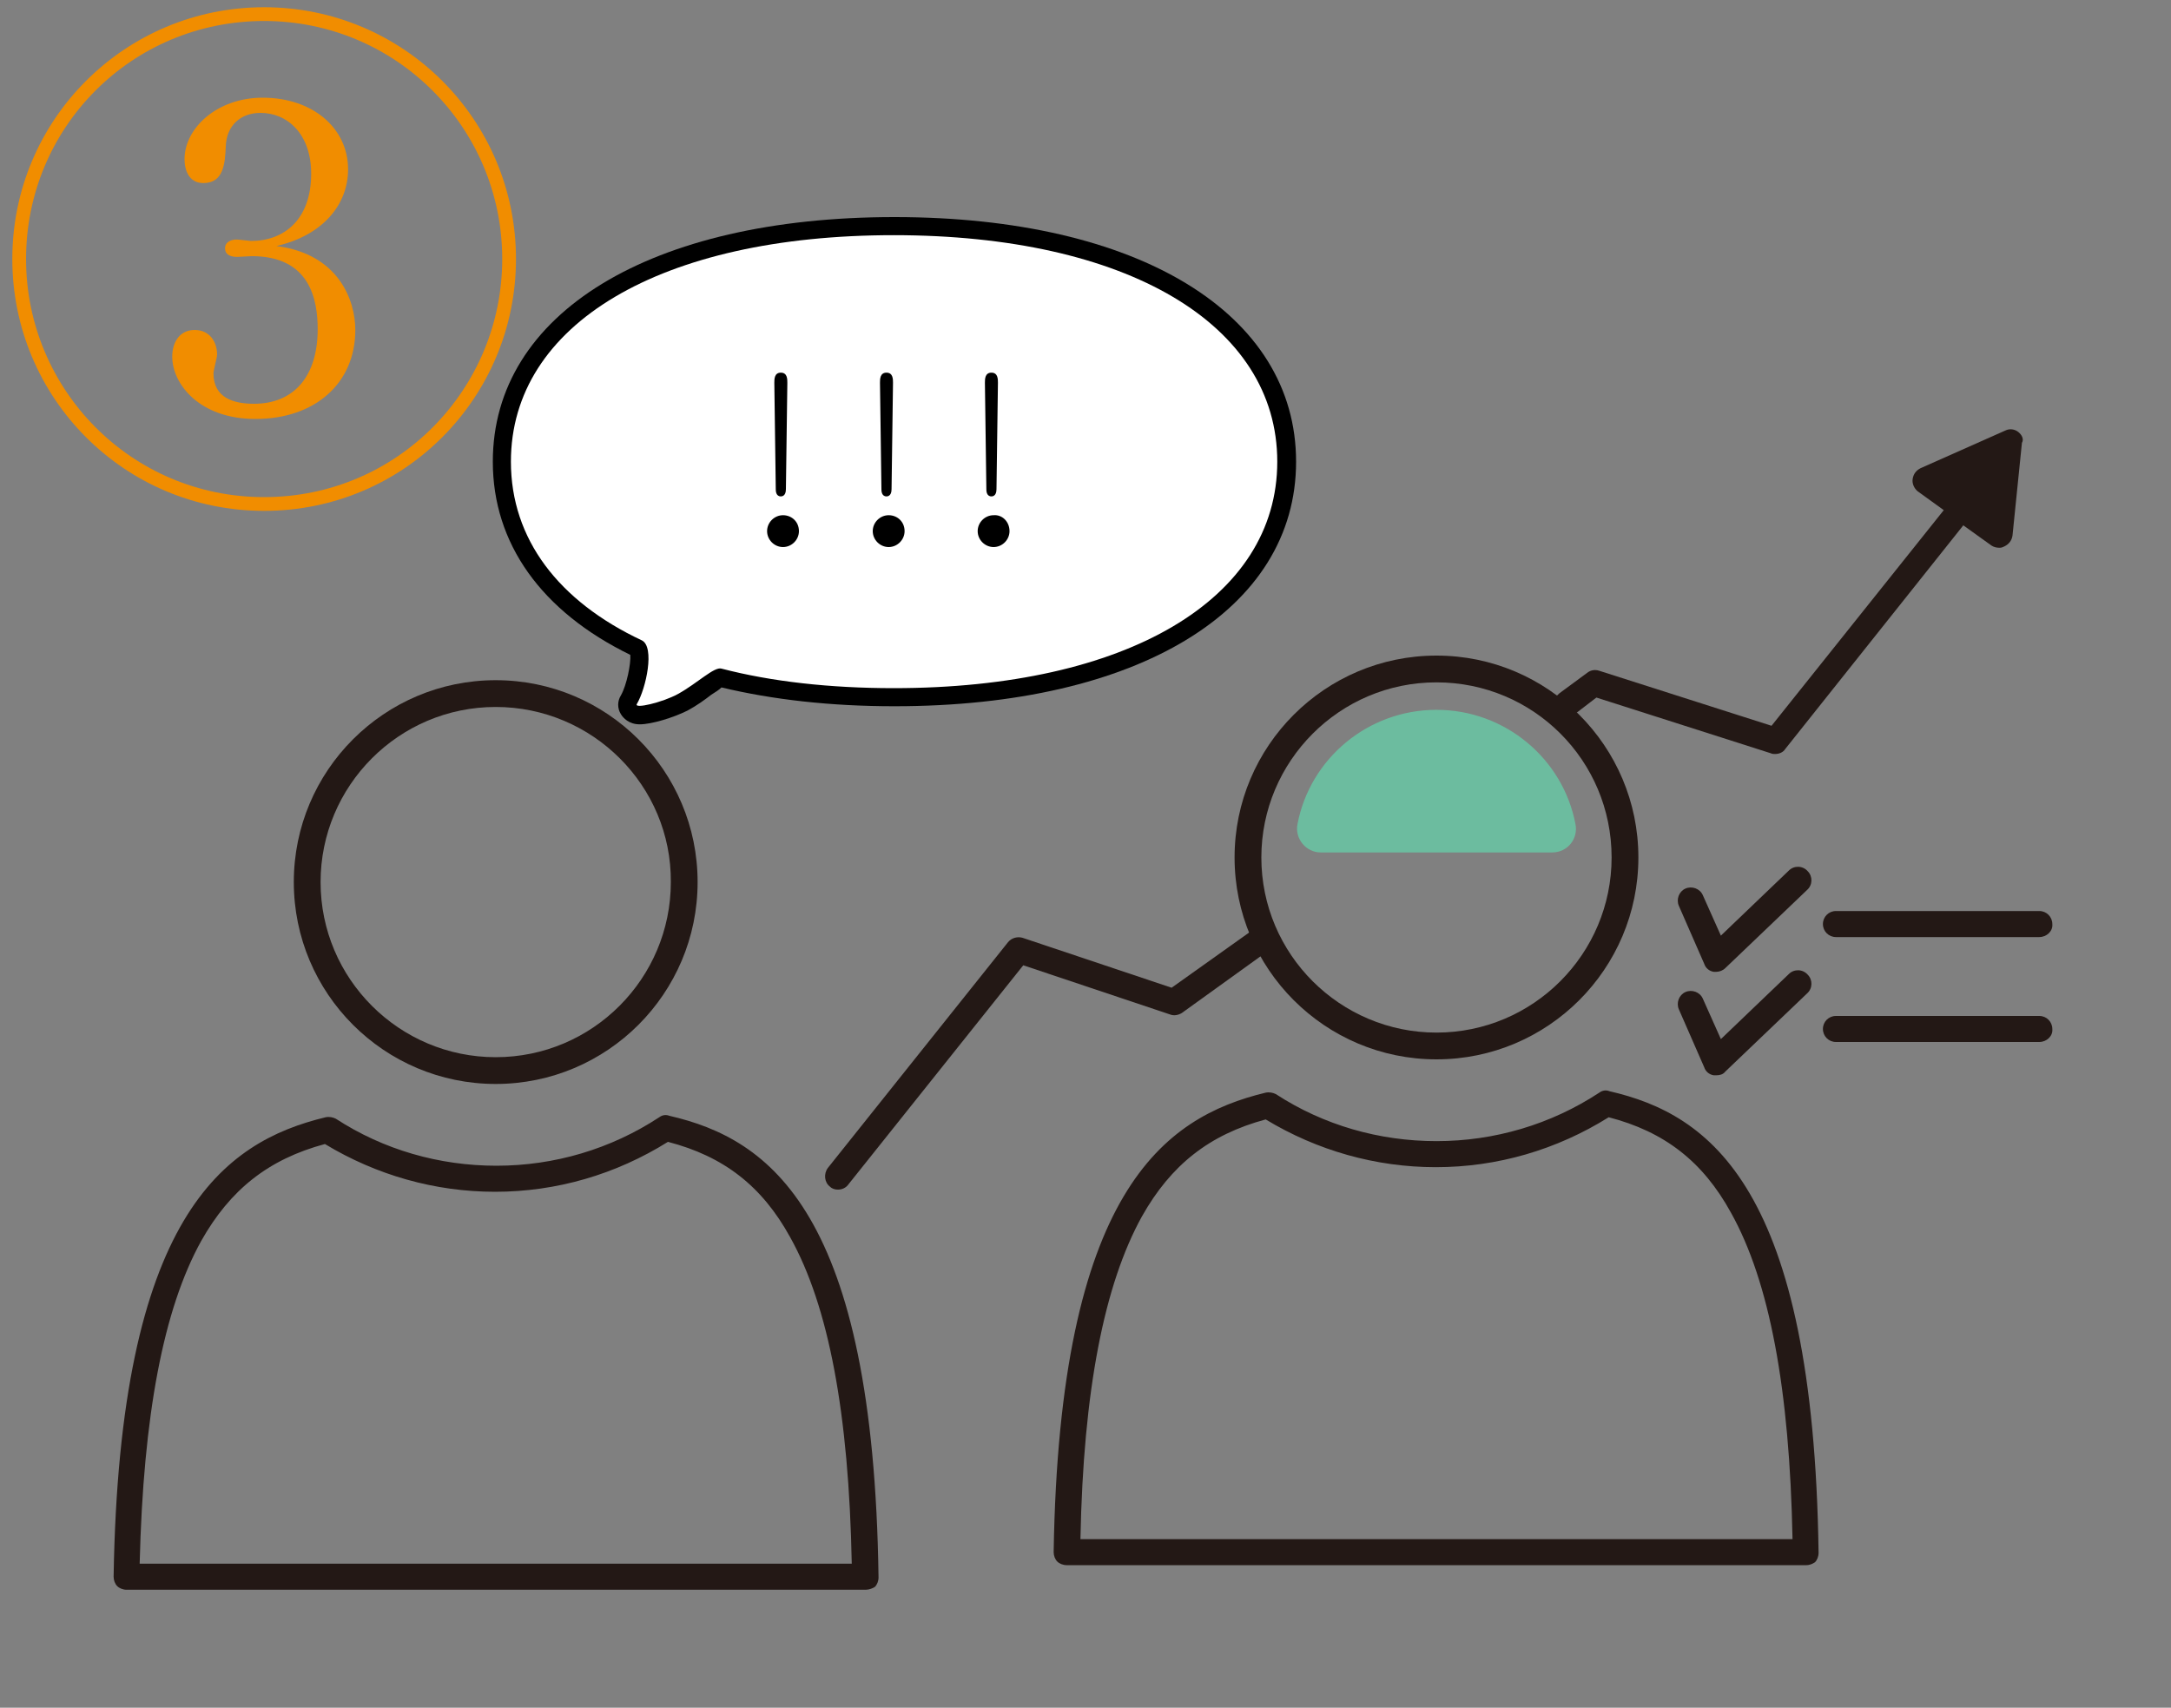
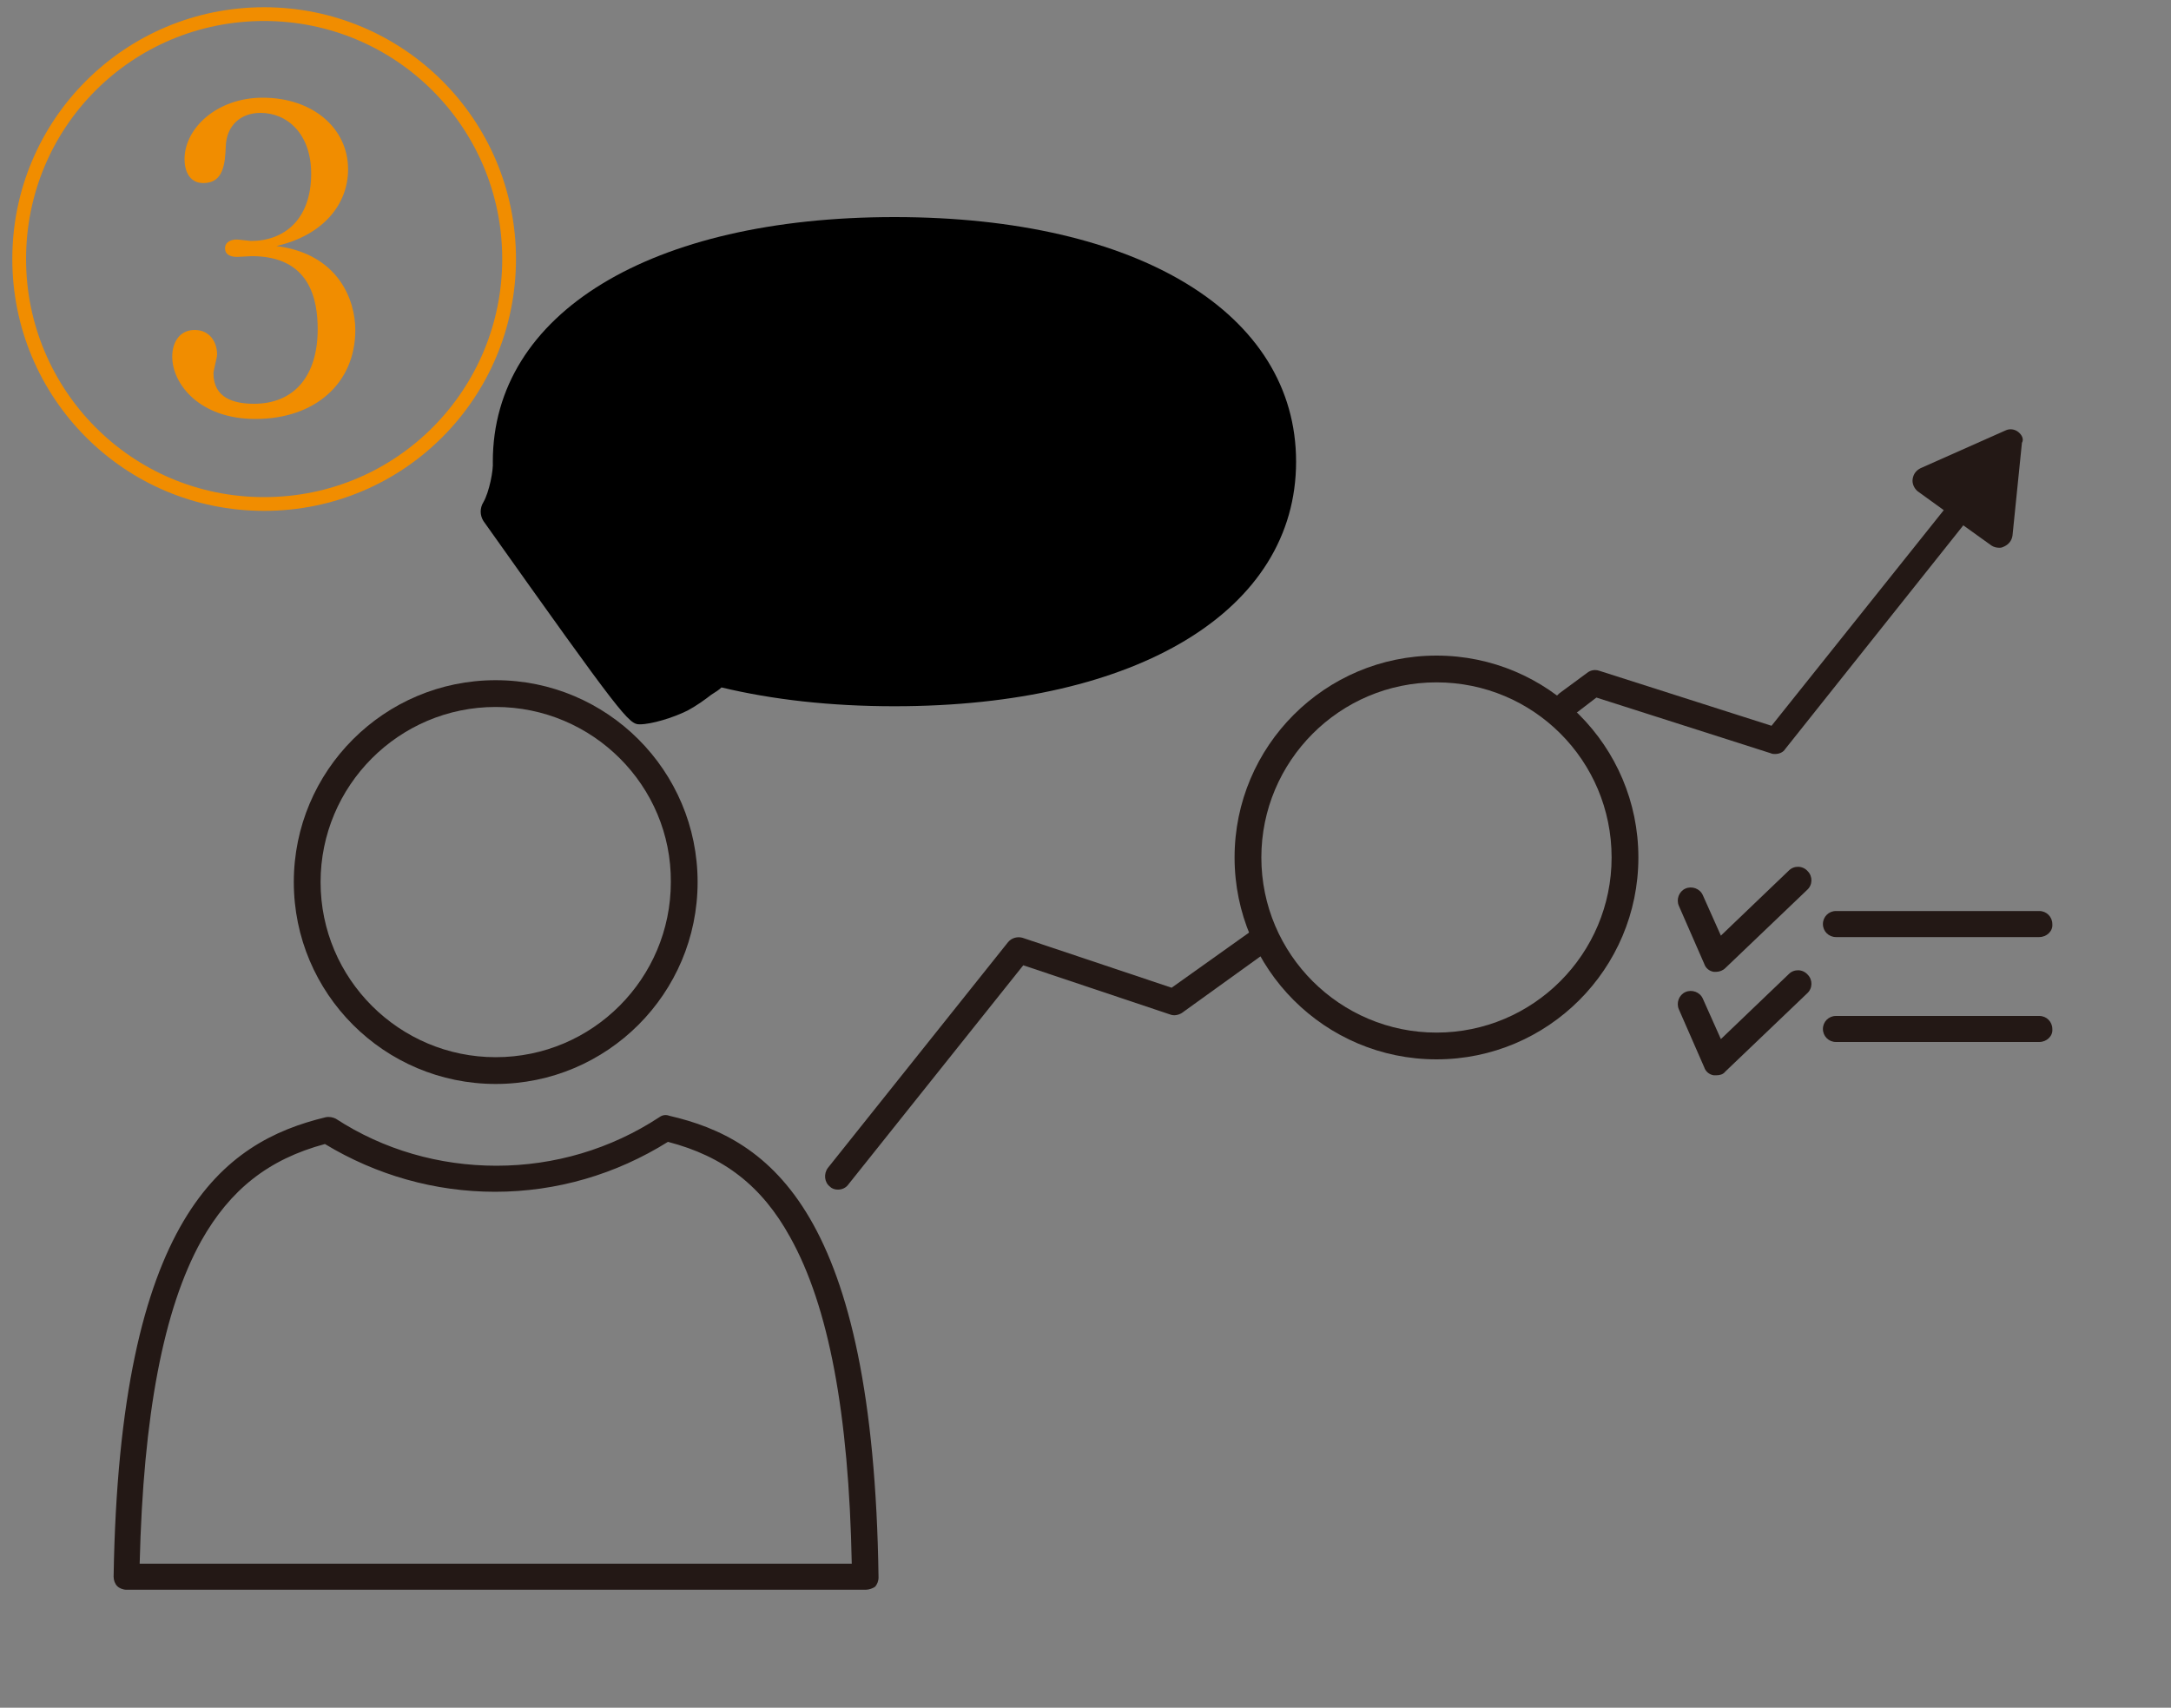
<svg xmlns="http://www.w3.org/2000/svg" version="1.1" id="レイヤー_3" x="0px" y="0px" viewBox="0 0 300 236" style="enable-background:new 0 0 300 236;" xml:space="preserve">
  <rect x="0" y="0" width="300" height="236" fill="#808080" stroke="none" />
  <style type="text/css">
	.st0{enable-background:new    ;}
	.st1{fill:#F18D00;}
	.st2{fill:#231815;}
	.st3{fill:#6CBC9F;stroke:#6CBC9F;stroke-width:0.409;stroke-miterlimit:10;}
	.st4{fill:#FFFFFF;}
</style>
  <g class="st0">
    <path class="st1" d="M36.5,70.6c-19.4,0-34.8-15.7-34.8-34.8C1.7,16.5,17.3,1,36.5,1s34.8,15.5,34.8,34.8   C71.3,54.9,55.9,70.6,36.5,70.6z M36.5,2.9C18.2,2.9,3.6,17.6,3.6,35.8c0,18,14.5,32.9,32.9,32.9s32.9-14.9,32.9-32.9   C69.4,17.6,54.7,2.9,36.5,2.9z M35.3,57.9c-7.8,0-11.5-4.9-11.5-8.6c0-2.1,1.1-3.7,3.1-3.7c2.1,0,3.1,1.7,3.1,3.4   c0,0.4-0.5,2.2-0.5,2.6c0,3.4,2.8,4.2,5.6,4.2c5.6,0,8.8-3.9,8.8-10.3c0-4-1-10.1-9.1-10.1c-0.3,0-1.7,0.1-2,0.1   c-0.6,0-1.7-0.1-1.7-1.2c0-0.9,0.9-1.2,1.6-1.2c0.3,0,1.8,0.2,2,0.2c4.5,0,8.3-2.9,8.3-9.3c0-5.5-3.3-8.4-7-8.4   c-2.8,0-4.7,1.8-4.8,4.6c-0.1,2.4-0.3,5.1-3.1,5.1c-2,0-2.6-1.8-2.6-3.3c0-4.3,4.5-8.5,10.8-8.5c6.9,0,11.8,4.2,11.8,9.9   c0,4.8-3.4,9.1-9.9,10.6c8.6,1.1,10.9,7.5,10.9,11.6C49.1,53,43.5,57.9,35.3,57.9z" />
  </g>
  <g>
    <g>
      <g>
        <path class="st2" d="M115.8,164.4c-0.4,0-0.8-0.1-1.1-0.4c-0.8-0.6-0.9-1.8-0.3-2.6l24.9-31.2c0.5-0.6,1.3-0.8,2-0.6l20.6,6.9     l11.8-8.4c0.8-0.6,2-0.4,2.5,0.4c0.6,0.8,0.4,2-0.4,2.5l-12.5,9c-0.5,0.3-1.1,0.4-1.6,0.2l-20.3-6.8l-24.1,30.2     C116.9,164.2,116.3,164.4,115.8,164.4z" />
        <path class="st2" d="M278.9,59.7c-0.5-0.4-1.2-0.5-1.8-0.2l-11.7,5.2c-0.6,0.3-1,0.8-1.1,1.5c-0.1,0.6,0.2,1.3,0.7,1.7l3.6,2.6     l-23.8,29.8L221,92.7c-0.6-0.2-1.2-0.1-1.7,0.3l-3.8,2.8c-0.8,0.6-1,1.7-0.4,2.5s1.7,1,2.5,0.4l3-2.3l24.1,7.7     c0.2,0.1,0.4,0.1,0.6,0.1c0.5,0,1.1-0.2,1.4-0.7l24.6-30.9l3.9,2.8c0.3,0.2,0.7,0.3,1.1,0.3c0.3,0,0.5-0.1,0.7-0.2     c0.6-0.3,1-0.8,1.1-1.5l1.3-12.8C279.7,60.7,279.4,60.1,278.9,59.7z" />
      </g>
-       <path class="st3" d="M214.5,117.6c2,0,3.4-1.8,3-3.7c-1.7-8.9-9.6-15.6-19-15.6s-17.3,6.7-19,15.6c-0.4,1.9,1.1,3.7,3,3.7H214.5z" />
      <g>
        <path class="st2" d="M281.8,129.5h-28.1c-1,0-1.8-0.8-1.8-1.8s0.8-1.8,1.8-1.8h28.1c1,0,1.8,0.8,1.8,1.8     C283.7,128.7,282.8,129.5,281.8,129.5z" />
        <path class="st2" d="M281.8,144h-28.1c-1,0-1.8-0.8-1.8-1.8s0.8-1.8,1.8-1.8h28.1c1,0,1.8,0.8,1.8,1.8     C283.7,143.2,282.8,144,281.8,144z" />
        <path class="st2" d="M237.2,134.3c-0.1,0-0.2,0-0.4,0c-0.6-0.1-1.1-0.5-1.3-1.1l-3.5-8c-0.4-0.9,0-2,0.9-2.4s2,0,2.4,0.9l2.5,5.6     l9.4-9c0.7-0.7,1.9-0.7,2.6,0.1c0.7,0.7,0.7,1.9-0.1,2.6l-11.3,10.8C238.1,134.1,237.6,134.3,237.2,134.3z" />
        <path class="st2" d="M237.2,148.6c-0.1,0-0.2,0-0.4,0c-0.6-0.1-1.1-0.5-1.3-1.1l-3.5-8c-0.4-0.9,0-2,0.9-2.4s2,0,2.4,0.9l2.5,5.6     l9.4-9c0.7-0.7,1.9-0.7,2.6,0.1c0.7,0.7,0.7,1.9-0.1,2.6l-11.3,10.8C238.1,148.5,237.6,148.6,237.2,148.6z" />
      </g>
      <g>
        <path class="st2" d="M198.5,146.4c-15.4,0-27.9-12.5-27.9-27.9s12.5-27.9,27.9-27.9s27.9,12.5,27.9,27.9S213.9,146.4,198.5,146.4     z M198.5,94.3c-13.4,0-24.2,10.9-24.2,24.2c0,13.4,10.9,24.2,24.2,24.2c13.4,0,24.2-10.9,24.2-24.2     C222.7,105.1,211.9,94.3,198.5,94.3z" />
-         <path class="st2" d="M249.6,216.3H147.4c-0.5,0-1-0.2-1.3-0.5s-0.5-0.8-0.5-1.3c0.8-49.8,15.2-60.1,29.3-63.5     c0.5-0.1,1,0,1.4,0.2c6.6,4.3,14.3,6.5,22.2,6.5c8,0,15.8-2.3,22.5-6.7c0.4-0.3,0.9-0.4,1.4-0.2c13.9,3.2,28.2,13.3,28.9,63.8     c0,0.5-0.2,1-0.5,1.3C250.5,216.1,250.1,216.3,249.6,216.3z M149.3,212.7h98.4c-0.4-20.8-3.2-35.6-8.5-45.1     c-3.9-7.1-9.2-11.2-16.9-13.2c-7.2,4.5-15.4,6.9-23.9,6.9c-8.3,0-16.4-2.3-23.5-6.6c-7.8,2.1-13.1,6.3-17.1,13.4     C152.6,177.5,149.7,192.1,149.3,212.7z" />
      </g>
      <g>
        <g>
-           <path d="M88.4,100.1c1.6,0,4.6-0.9,6.6-1.9c1.3-0.7,2.4-1.5,3.3-2.2c0.5-0.3,1.1-0.7,1.4-1c7.1,1.7,15.1,2.6,23.9,2.6      c33.7,0,55.5-13.3,55.5-33.8S157.3,30,123.6,30S68.1,43.3,68.1,63.8c0,11.3,6.7,20.7,19,26.7c0.1,1.2-0.5,4.2-1.3,5.6      c-0.5,0.8-0.5,1.8,0,2.6C86.1,99.2,86.9,100.1,88.4,100.1L88.4,100.1z" />
-           <path class="st4" d="M70.6,63.8c0,10.7,6.6,19.3,18.1,24.7c1.8,0.9,0.6,6.6-0.7,8.8c-0.4,0.7,3.5-0.2,5.7-1.4      c2.7-1.5,5-3.8,6-3.5c6.9,1.8,15,2.7,23.8,2.7c32.2,0,53-12.3,53-31.3s-20.8-31.3-53-31.3S70.6,44.8,70.6,63.8z" />
+           <path d="M88.4,100.1c1.6,0,4.6-0.9,6.6-1.9c1.3-0.7,2.4-1.5,3.3-2.2c0.5-0.3,1.1-0.7,1.4-1c7.1,1.7,15.1,2.6,23.9,2.6      c33.7,0,55.5-13.3,55.5-33.8S157.3,30,123.6,30S68.1,43.3,68.1,63.8c0.1,1.2-0.5,4.2-1.3,5.6      c-0.5,0.8-0.5,1.8,0,2.6C86.1,99.2,86.9,100.1,88.4,100.1L88.4,100.1z" />
        </g>
        <g>
          <path class="st2" d="M68.5,149.8c-15.4,0-27.9-12.5-27.9-27.9S53.1,94,68.5,94s27.9,12.5,27.9,27.9S83.9,149.8,68.5,149.8z       M68.5,97.7c-13.4,0-24.2,10.9-24.2,24.2c0,13.4,10.9,24.2,24.2,24.2c13.4,0,24.2-10.9,24.2-24.2      C92.8,108.6,81.9,97.7,68.5,97.7z" />
          <path class="st2" d="M119.6,219.7H17.5c-0.5,0-1-0.2-1.3-0.5c-0.3-0.3-0.5-0.8-0.5-1.3c0.8-49.8,15.2-60.1,29.3-63.5      c0.5-0.1,1,0,1.4,0.2c6.6,4.3,14.3,6.5,22.2,6.5c8,0,15.8-2.3,22.5-6.7c0.4-0.3,0.9-0.4,1.4-0.2c13.9,3.2,28.2,13.3,28.9,63.8      c0,0.5-0.2,1-0.5,1.3C120.6,219.5,120.1,219.7,119.6,219.7z M19.3,216.1h98.4c-0.4-20.8-3.2-35.6-8.5-45.1      c-3.9-7.1-9.2-11.2-16.9-13.2c-7.2,4.5-15.4,6.9-23.9,6.9c-8.3,0-16.4-2.3-23.5-6.6c-7.8,2.1-13.1,6.3-17.1,13.4      C22.6,180.9,19.8,195.5,19.3,216.1z" />
        </g>
        <g>
-           <path d="M107,52.9c0-0.5,0-1.4,0.9-1.4s0.9,0.9,0.9,1.4l-0.2,14.7c0,1-0.6,1-0.7,1c-0.7,0-0.7-0.8-0.7-1L107,52.9z M110.4,73.4      c0,1.2-1,2.2-2.2,2.2s-2.2-1-2.2-2.2s1-2.2,2.2-2.2S110.4,72.1,110.4,73.4z" />
-         </g>
+           </g>
        <g>
-           <path d="M121.6,52.9c0-0.5,0-1.4,0.9-1.4s0.9,0.9,0.9,1.4l-0.2,14.7c0,1-0.6,1-0.7,1c-0.7,0-0.7-0.8-0.7-1L121.6,52.9z       M125,73.4c0,1.2-1,2.2-2.2,2.2s-2.2-1-2.2-2.2s1-2.2,2.2-2.2S125,72.1,125,73.4z" />
-         </g>
+           </g>
        <g>
          <path d="M136.1,52.9c0-0.5,0-1.4,0.9-1.4s0.9,0.9,0.9,1.4l-0.2,14.7c0,1-0.6,1-0.7,1c-0.7,0-0.7-0.8-0.7-1L136.1,52.9z       M139.5,73.4c0,1.2-1,2.2-2.2,2.2s-2.2-1-2.2-2.2s1-2.2,2.2-2.2C138.5,71.1,139.5,72.1,139.5,73.4z" />
        </g>
      </g>
    </g>
  </g>
</svg>